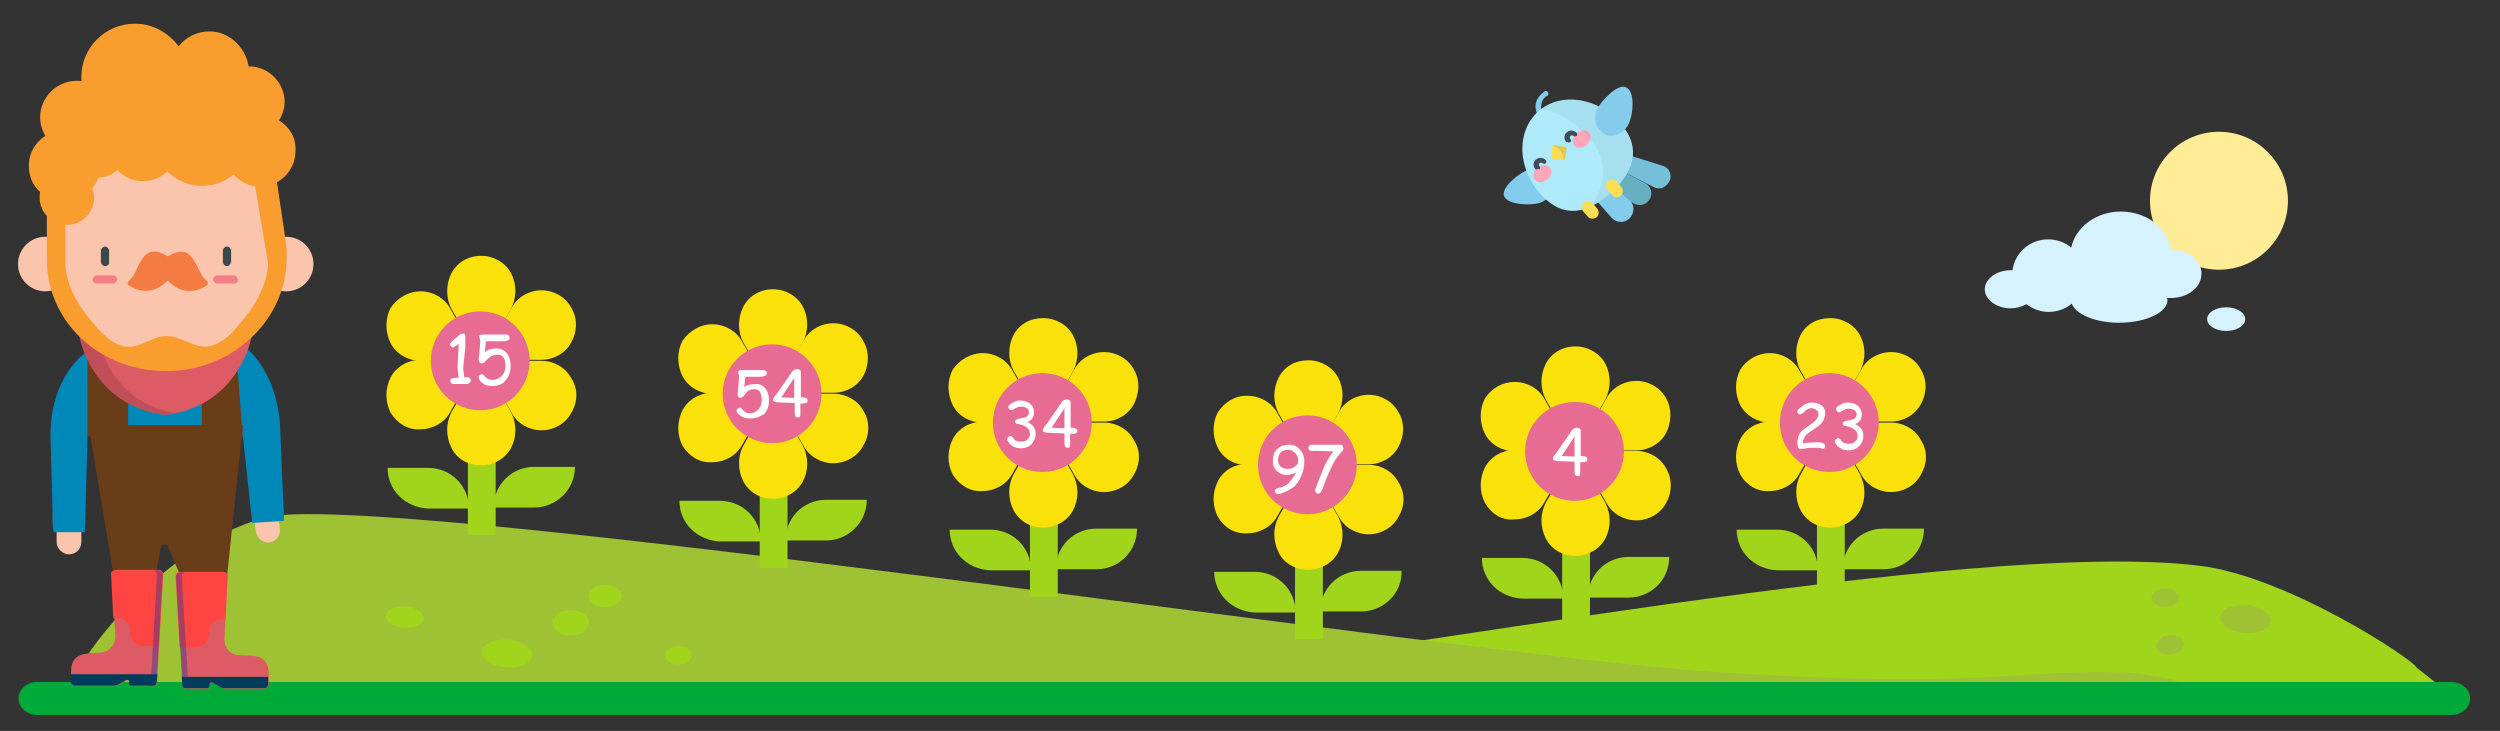
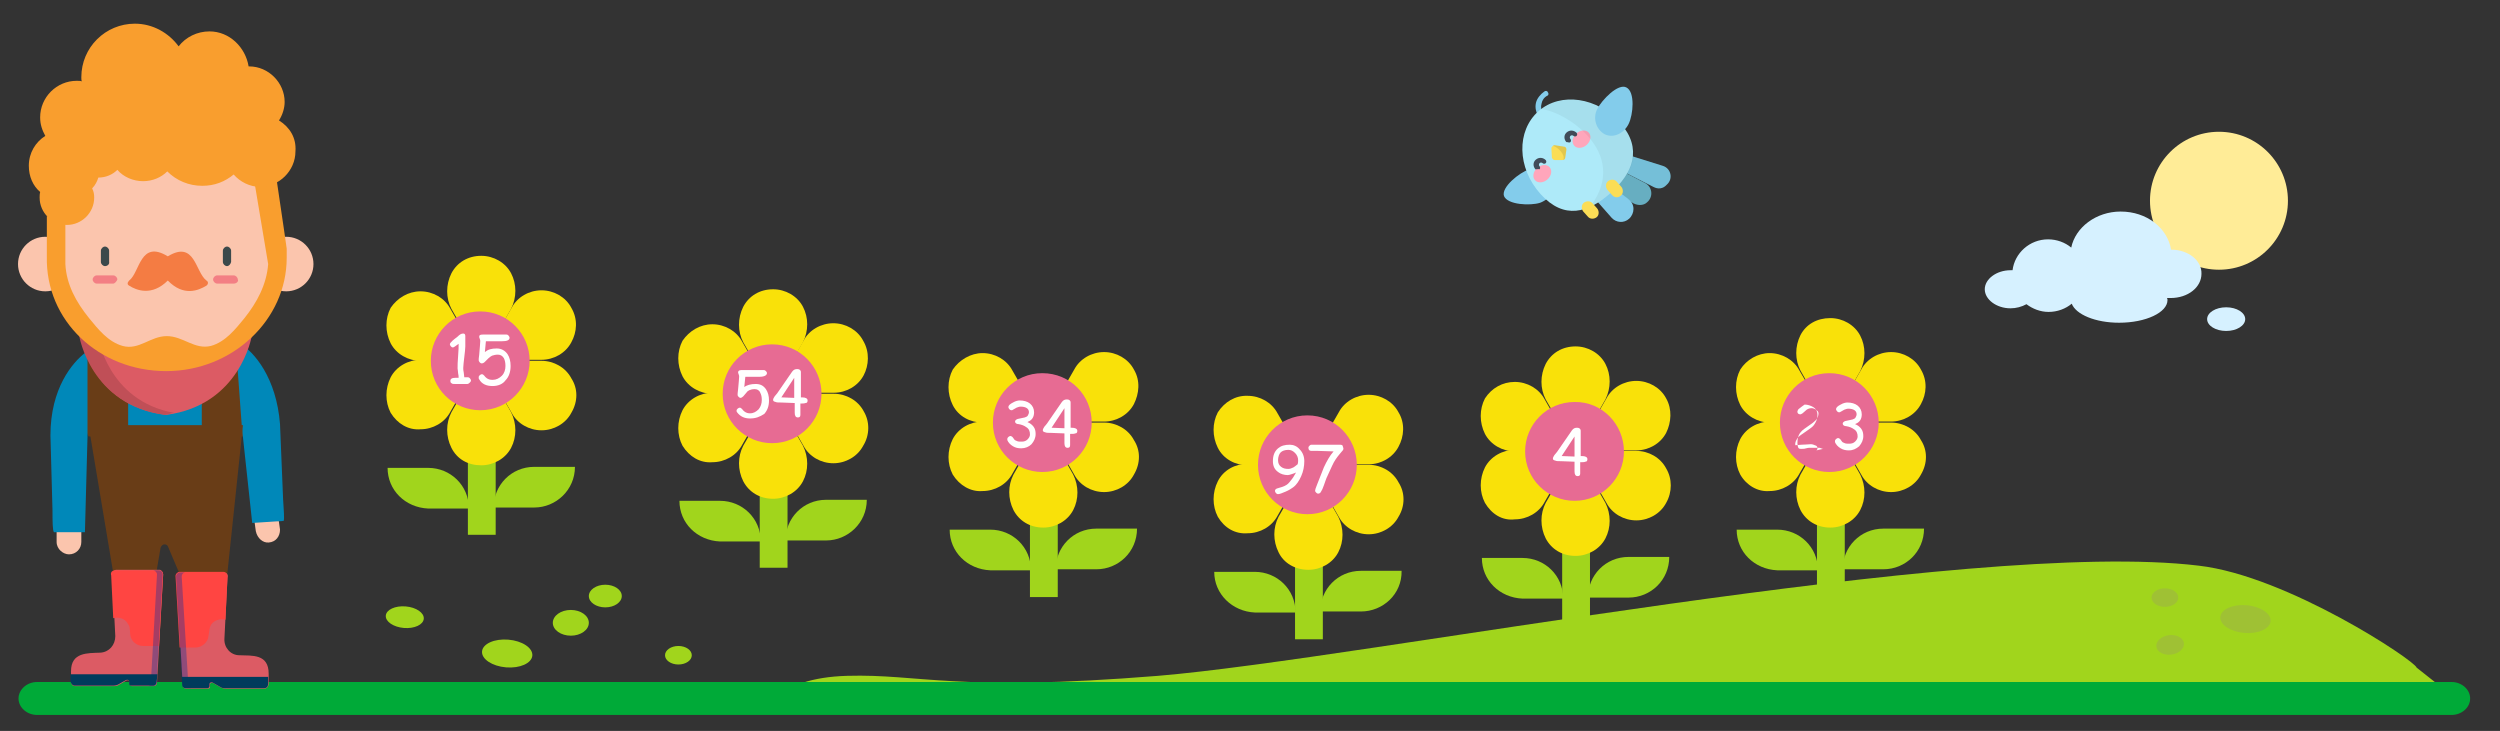
<svg xmlns="http://www.w3.org/2000/svg" version="1.1" id="Слой_1" x="0px" y="0px" viewBox="0 0 485.7 142" style="enable-background:new 0 0 485.7 142;" xml:space="preserve">
  <rect x="0" y="0" width="485.7" height="142" fill="#333333" stroke="none" />
  <style type="text/css">
	.st0{fill:#A1D51C;}
	.st1{fill:#9FC134;}
	.st2{fill:#00AA38;}
	.st3{fill:#75BFD8;}
	.st4{fill:#67AEC1;}
	.st5{fill:#83CCEB;}
	.st6{fill:#AEEAF9;}
	.st7{fill:#FFA6BB;}
	.st8{fill:#FBDD56;}
	.st9{opacity:0.1;enable-background:new    ;}
	.st10{fill:#414B58;}
	.st11{opacity:5.000000e-02;enable-background:new    ;}
	.st12{fill:#FFEC97;}
	.st13{fill:#D6F1FF;}
	.st14{fill:#F9E109;}
	.st15{fill:#E76B93;}
	.st16{fill:#FFFFFF;}
	.st17{fill:#693D17;}
	.st18{fill:#FBC5AD;}
	.st19{fill:#0088B9;}
	.st20{fill:#DC5B64;}
	.st21{fill:#C04F57;}
	.st22{fill:#F99E2E;}
	.st23{fill:#3B494B;}
	.st24{fill:#F37F84;}
	.st25{fill:#F47C43;}
	.st26{fill:#FF4542;}
	.st27{opacity:0.35;fill:#002FA2;enable-background:new    ;}
	.st28{fill:#003B5C;}
</style>
  <path class="st0" d="M469.5,129.7c-0.4-1.4-25.1-17.8-42.3-19.8c-44.5-5.4-162.6,18.1-202.2,21.4c-39.6,3.2-46.3-0.4-60.4,0  c-14.1,0.4-16.3,7.2-16.3,7.2l328.9-2.7L469.5,129.7z" />
-   <path class="st1" d="M16.1,128.8c0.5-1.4,14.4-22.2,35.2-28.2c20.9-5.9,232.2,26.8,282.4,30c50.2,3.2,58.9-0.4,76.8,0  s20.7,7.2,20.7,7.2l-418-2.6L16.1,128.8z" />
  <path class="st2" d="M476.3,138.9H7.2c-1.9,0-3.6-1.4-3.6-3.2l0,0c0-1.7,1.6-3.2,3.6-3.2h469.1c1.9,0,3.6,1.4,3.6,3.2l0,0  C479.9,137.5,478.2,138.9,476.3,138.9z" />
  <g>
    <path class="st3" d="M321.2,36.3l-7.3-3.7l2.7-2.4l6.4,2c1.7,0.5,2.1,2.6,0.8,3.7l0,0C323.1,36.7,322.1,36.8,321.2,36.3z" />
    <path class="st4" d="M317,39.3l-5.8-4.3l2.7-2.4l5.6,2.9c1.5,0.7,1.8,2.7,0.5,3.8l0,0C319.3,40,318,40,317,39.3z" />
    <path class="st5" d="M313.1,42.3l-4.4-5l2.7-2.4l5,3.8c1.3,1,1.2,2.8,0.1,3.8l0,0C315.5,43.4,314,43.3,313.1,42.3z" />
    <path class="st5" d="M301.8,35c-0.7-1.7-2.8-2.7-4.7-2.1c-1.9,0.6-5.5,3.5-4.9,5.2c0.7,1.7,5.1,1.9,7,1.3   C301.3,38.6,302.4,36.7,301.8,35z" />
    <path class="st5" d="M299.7,22.6c-0.2,0.2-0.6,0-0.8,0c-0.5-0.8-0.7-1.7-0.5-2.6c0.2-0.9,0.9-1.7,1.6-2.2c0.2-0.2,0.6-0.2,0.7,0.1   c0.2,0.2,0.2,0.6-0.1,0.7c-0.6,0.3-1,0.9-1.1,1.5c-0.2,0.7-0.1,1.3,0.3,1.9C299.9,22.2,299.9,22.4,299.7,22.6L299.7,22.6z" />
    <path class="st6" d="M312.9,37.5c4.3-3.8,6.3-8.6,1.9-13.6c-4.4-5-11.6-6.1-15.9-2.3c-4.3,3.8-4.2,11,0.4,16.1   S308.6,41.3,312.9,37.5z" />
    <g>
      <ellipse transform="matrix(0.748 -0.663 0.663 0.748 59.42 210.65)" class="st7" cx="307.4" cy="27" rx="1.9" ry="1.5" />
      <ellipse transform="matrix(0.748 -0.663 0.663 0.748 53.044 207.305)" class="st7" cx="299.8" cy="33.7" rx="1.9" ry="1.5" />
    </g>
    <path class="st8" d="M301.4,28.7l0.1,1.9c0.1,0.3,0.3,0.5,0.6,0.5l1.4,0c0.4,0,0.6-0.2,0.6-0.5l0.2-1.4c0.1-0.3-0.1-0.7-0.4-0.7   l-1.9-0.3C301.8,28.2,301.6,28.4,301.4,28.7z" />
    <path class="st9" d="M303.7,31.1c0.3-0.1,0.3-0.3,0.4-0.5l0.2-1.4c0.1-0.3-0.1-0.7-0.4-0.7l-1.9-0.3c-0.1,0.1-0.2,0-0.3,0.1   C302.6,28.6,304.2,30,303.7,31.1z" />
    <g>
      <path class="st10" d="M304.3,27.6c-0.5-0.6-0.5-1.4,0.1-1.9c0.6-0.5,1.4-0.4,1.9,0.1c0.1,0.1,0.2,0.4,0,0.6    c-0.1,0.1-0.4,0.2-0.6,0c-0.1-0.1-0.4-0.2-0.6,0c-0.1,0.1-0.2,0.4,0,0.6c0.1,0.1,0.2,0.4,0,0.6S304.7,27.6,304.3,27.6z" />
      <path class="st10" d="M298.3,32.9c-0.5-0.6-0.5-1.4,0.1-1.9c0.6-0.5,1.4-0.4,1.9,0.1c0.1,0.1,0.2,0.4,0,0.6    c-0.1,0.1-0.4,0.2-0.6,0c-0.1-0.1-0.4-0.2-0.6,0c-0.1,0.1-0.2,0.4,0,0.6c0.1,0.1,0.2,0.4,0,0.6C299,32.8,298.7,32.9,298.3,32.9z" />
    </g>
    <path class="st11" d="M309,40.1c1.4-0.7,2.7-1.5,4-2.7c4.3-3.8,6.4-8.5,1.9-13.6c-4.3-4.9-11.4-6-15.6-2.6   C303.7,21.4,316.9,29.5,309,40.1z" />
    <g>
      <path class="st8" d="M313.2,37.9l-0.9-1c-0.4-0.5-0.4-1.3,0.1-1.7l0,0c0.5-0.4,1.3-0.4,1.7,0.1l0.9,1c0.4,0.5,0.4,1.3-0.1,1.7l0,0    C314.4,38.5,313.6,38.4,313.2,37.9z" />
      <path class="st8" d="M310.3,40.5l-0.9-1c-0.4-0.5-1.2-0.5-1.7-0.1l0,0c-0.5,0.4-0.5,1.2-0.1,1.7l0.9,1c0.4,0.5,1.2,0.5,1.7,0.1    l0,0C310.7,41.8,310.7,41,310.3,40.5z" />
    </g>
    <path class="st5" d="M311.8,26.1c-1.7-0.9-2.4-3.1-1.5-4.9c0.9-1.8,4.1-5.1,5.7-4.2c1.7,0.9,1.3,5.3,0.4,7.1S313.5,26.9,311.8,26.1   z" />
  </g>
  <circle class="st12" cx="431.1" cy="39" r="13.4" />
  <ellipse class="st13" cx="432.5" cy="62" rx="3.7" ry="2.3" />
  <path class="st13" d="M421.8,48.5L421.8,48.5c-0.7-4.2-4.7-7.4-9.8-7.4c-4.8,0-8.8,3.1-9.6,7c-1.2-1-2.8-1.6-4.5-1.6  c-3.6,0-6.5,2.7-6.9,6c-0.2,0-0.3,0-0.4,0c-2.7,0-5,1.7-5,3.7s2.3,3.7,5,3.7c1.1,0,2.2-0.3,3.1-0.8c1.2,0.9,2.7,1.5,4.3,1.5  c1.7,0,3.3-0.6,4.5-1.6c0.8,2.1,4.6,3.7,9.2,3.7c5.2,0,9.4-2,9.4-4.4c0-0.2,0-0.2-0.1-0.4c0.2,0,0.4,0,0.7,0c3.4,0,6-2.1,6-4.7  C427.8,50.6,425.1,48.5,421.8,48.5z M404.8,55.1L404.8,55.1c0,0.1,0,0.2-0.1,0.2C404.8,55.3,404.8,55.2,404.8,55.1z" />
  <ellipse transform="matrix(8.280347e-02 -0.997 0.997 8.280347e-02 -36.231 214.552)" class="st0" cx="98.4" cy="127" rx="2.7" ry="4.9" />
  <ellipse transform="matrix(8.280347e-02 -0.997 0.997 8.280347e-02 280.09 545.195)" class="st1" cx="436.2" cy="120.4" rx="2.7" ry="4.9" />
  <ellipse transform="matrix(8.280347e-02 -0.997 0.997 8.280347e-02 -47.406 188.344)" class="st0" cx="78.6" cy="119.9" rx="2.1" ry="3.7" />
  <ellipse class="st0" cx="110.9" cy="121" rx="3.5" ry="2.5" />
  <ellipse class="st0" cx="117.6" cy="115.8" rx="3.2" ry="2.2" />
  <ellipse transform="matrix(0.992 -0.127 0.127 0.992 -12.502 54.732)" class="st1" cx="421.6" cy="125.1" rx="2.7" ry="1.9" />
  <ellipse class="st0" cx="131.8" cy="127.3" rx="2.6" ry="1.8" />
  <ellipse class="st1" cx="420.6" cy="116.1" rx="2.6" ry="1.8" />
  <g>
    <g>
      <path class="st0" d="M90.9,88.3h5.4v15.6h-5.4V88.3z" />
      <g>
        <path class="st14" d="M75.9,59.8c-1.1,2.1-1.1,4.7,0,6.9c1.1,2.1,3.4,3.4,5.8,3.4h11.6L87.5,60c-1.1-2.1-3.4-3.4-5.8-3.4     C79.3,56.6,77.2,57.9,75.9,59.8z" />
        <path class="st14" d="M111,59.8c-1.1-2.1-3.4-3.4-5.8-3.4s-4.7,1.3-5.8,3.4l-5.8,10.1h11.6c2.4,0,4.7-1.3,5.8-3.4     C112.1,64.5,112.3,62,111,59.8z" />
        <path class="st14" d="M93.5,90.4c2.4,0,4.7-1.3,5.8-3.4c1.1-2.1,1.1-4.7,0-6.9l-5.8-10.1l-5.8,10.1c-1.1,2.1-1.1,4.7,0,6.9     C88.8,89.2,90.9,90.4,93.5,90.4z" />
        <path class="st14" d="M75.9,80.2c-1.1-2.1-1.1-4.7,0-6.9c1.1-2.1,3.4-3.4,5.8-3.4h11.6L87.5,80c-1.1,2.1-3.4,3.4-5.8,3.4     C79.3,83.6,77.2,82.3,75.9,80.2z" />
        <path class="st14" d="M111,80.2c-1.1,2.1-3.4,3.4-5.8,3.4s-4.7-1.3-5.8-3.4l-5.8-10.1h11.6c2.4,0,4.7,1.3,5.8,3.4     C112.3,75.5,112.3,78,111,80.2z" />
        <path class="st14" d="M93.5,49.7c2.4,0,4.7,1.3,5.8,3.4c1.1,2.1,1.1,4.7,0,6.9l-5.8,10.1L87.7,60c-1.1-2.1-1.1-4.7,0-6.9     C88.8,51,90.9,49.7,93.5,49.7z" />
      </g>
      <path class="st15" d="M102.9,70.1c0,5.2-4.2,9.6-9.6,9.6c-5.2,0-9.6-4.2-9.6-9.6c0-5.2,4.2-9.6,9.6-9.6    C98.7,60.5,102.9,64.9,102.9,70.1z" />
      <path class="st0" d="M75.3,90.9h7.9c4.3,0,7.9,3.4,7.9,7.9h-7.9C78.7,98.6,75.3,95.2,75.3,90.9z" />
      <path class="st0" d="M103.8,98.6h-7.9c0-4.3,3.4-7.9,7.9-7.9h7.9C111.7,95.2,108,98.6,103.8,98.6z" />
    </g>
    <path class="st16" d="M90.8,74.6h-1.2l-1.2,0c-0.3,0-0.5,0-0.6-0.1c-0.2-0.1-0.3-0.2-0.3-0.5c0-0.4,0.3-0.6,1-0.6l0.3,0l0.3,0   c0-0.2,0-0.5-0.1-0.9c0-0.4-0.1-0.7-0.1-0.9c0-0.5,0-1.3,0.1-2.4c0.1-1.1,0.1-1.9,0.1-2.4c-0.6,0.4-0.9,0.7-1.1,0.7   c-0.2,0-0.3-0.1-0.4-0.2c-0.1-0.1-0.2-0.3-0.2-0.4c0-0.2,0.2-0.4,0.5-0.7c0.2-0.2,0.5-0.4,1-0.8c0.4-0.4,0.7-0.6,1.1-0.6   c0.3,0,0.4,0.2,0.4,0.5c0,0.1,0,0.2,0,0.4c0,0.2,0,0.3,0,0.4c0,0.1,0,0.3,0,0.6c0,0.3,0,0.5,0,0.6c0,0.5-0.1,1.2-0.2,2.1   c-0.1,0.9-0.2,1.7-0.2,2.1c0,0.2,0,0.5,0.1,0.9c0,0.3,0.1,0.6,0.1,0.9l0.7,0c0.2,0,0.3,0.1,0.4,0.2s0.2,0.3,0.2,0.4   c0,0.2-0.1,0.3-0.2,0.4S91,74.6,90.8,74.6z" />
    <path class="st16" d="M95.7,75c-1.2,0-2.1-0.4-2.6-1.3c-0.1-0.1-0.1-0.2-0.1-0.4c0-0.2,0.1-0.3,0.2-0.4c0.1-0.1,0.3-0.2,0.4-0.2   c0.2,0,0.3,0.1,0.5,0.3c0.2,0.3,0.4,0.4,0.5,0.5c0.3,0.2,0.6,0.3,1.1,0.3c0.7,0,1.3-0.3,1.8-0.8c0.5-0.5,0.7-1.2,0.7-1.9   c0-0.6-0.1-1.1-0.3-1.5c-0.3-0.5-0.7-0.7-1.2-0.7c-0.4,0-0.8,0.1-1.1,0.2c-0.2,0.1-0.5,0.3-0.7,0.5l-0.7,0.7   c-0.2,0.2-0.4,0.3-0.6,0.3c-0.2,0-0.3-0.1-0.4-0.2c-0.1-0.1-0.2-0.3-0.2-0.4c0-0.1,0-0.5,0.1-1.1c0.1-1.3,0.2-2.2,0.2-2.6   c0-0.1,0-0.3-0.1-0.5c-0.1-0.2-0.1-0.3-0.1-0.4c0-0.3,0.2-0.4,0.7-0.4c0.1,0,0.2,0,0.4,0c0.2,0,0.3,0,0.4,0c0.2,0,0.6,0,1.1,0   s0.8,0,1.1,0c0.1,0,0.3,0,0.5,0c0.2,0,0.4,0,0.5,0c0.1,0,0.2,0,0.3,0c0.2,0,0.3,0,0.3,0c0.2,0,0.3,0.1,0.4,0.2   c0.1,0.1,0.2,0.3,0.2,0.4c0,0.5-0.5,0.7-1.5,0.7c-0.1,0-0.3,0-0.5,0s-0.3,0-0.4,0l-1.1,0l-1.1,0c0,0.2-0.1,0.9-0.2,2.1   c0.6-0.5,1.3-0.7,2.3-0.7c0.9,0,1.6,0.4,2.1,1.1c0.4,0.6,0.6,1.4,0.6,2.3c0,1.1-0.3,2.1-1,2.8C97.7,74.6,96.8,75,95.7,75z" />
  </g>
  <g>
    <g>
      <path class="st0" d="M147.6,94.7h5.4v15.6h-5.4V94.7z" />
      <g>
        <path class="st14" d="M132.6,66.2c-1.1,2.1-1.1,4.7,0,6.9c1.1,2.1,3.4,3.4,5.8,3.4H150l-5.8-10.1c-1.1-2.1-3.4-3.4-5.8-3.4     C136,63,133.9,64.3,132.6,66.2z" />
        <path class="st14" d="M167.7,66.2c-1.1-2.1-3.4-3.4-5.8-3.4c-2.4,0-4.7,1.3-5.8,3.4l-5.8,10.1H162c2.4,0,4.7-1.3,5.8-3.4     C168.8,71,169,68.4,167.7,66.2z" />
        <path class="st14" d="M150.2,96.9c2.4,0,4.7-1.3,5.8-3.4c1.1-2.1,1.1-4.7,0-6.9l-5.8-10.1l-5.8,10.1c-1.1,2.1-1.1,4.7,0,6.9     C145.5,95.6,147.6,96.9,150.2,96.9z" />
        <path class="st14" d="M132.6,86.6c-1.1-2.1-1.1-4.7,0-6.9c1.1-2.1,3.4-3.4,5.8-3.4H150l-5.8,10.1c-1.1,2.1-3.4,3.4-5.8,3.4     C136,90,133.9,88.7,132.6,86.6z" />
        <path class="st14" d="M167.7,86.6c-1.1,2.1-3.4,3.4-5.8,3.4c-2.4,0-4.7-1.3-5.8-3.4l-5.8-10.1H162c2.4,0,4.7,1.3,5.8,3.4     C169,81.9,169,84.5,167.7,86.6z" />
        <path class="st14" d="M150.2,56.2c2.4,0,4.7,1.3,5.8,3.4c1.1,2.1,1.1,4.7,0,6.9l-5.8,10.1l-5.8-10.1c-1.1-2.1-1.1-4.7,0-6.9     C145.5,57.5,147.6,56.2,150.2,56.2z" />
      </g>
      <path class="st15" d="M159.6,76.5c0,5.2-4.2,9.6-9.6,9.6c-5.2,0-9.6-4.2-9.6-9.6c0-5.2,4.2-9.6,9.6-9.6    C155.4,66.9,159.6,71.3,159.6,76.5z" />
      <path class="st0" d="M132,97.3h7.9c4.3,0,7.9,3.4,7.9,7.9h-7.9C135.4,105,132,101.6,132,97.3z" />
      <path class="st0" d="M160.5,105h-7.9c0-4.3,3.4-7.9,7.9-7.9h7.9C168.4,101.6,164.7,105,160.5,105z" />
    </g>
  </g>
  <g>
    <g>
      <path class="st0" d="M200.1,100.3h5.4V116h-5.4V100.3z" />
      <g>
        <path class="st14" d="M185.1,71.8c-1.1,2.1-1.1,4.7,0,6.9s3.4,3.4,5.8,3.4h11.6L196.7,72c-1.1-2.1-3.4-3.4-5.8-3.4     C188.6,68.6,186.4,69.9,185.1,71.8z" />
        <path class="st14" d="M220.3,71.8c-1.1-2.1-3.4-3.4-5.8-3.4s-4.7,1.3-5.8,3.4l-5.8,10.1h11.6c2.4,0,4.7-1.3,5.8-3.4     C221.3,76.5,221.6,74,220.3,71.8z" />
        <path class="st14" d="M202.7,102.5c2.4,0,4.7-1.3,5.8-3.4c1.1-2.1,1.1-4.7,0-6.9l-5.8-10.1l-5.8,10.1c-1.1,2.1-1.1,4.7,0,6.9     C198,101.2,200.1,102.5,202.7,102.5z" />
        <path class="st14" d="M185.1,92.2c-1.1-2.1-1.1-4.7,0-6.9c1.1-2.1,3.4-3.4,5.8-3.4h11.6L196.7,92c-1.1,2.1-3.4,3.4-5.8,3.4     C188.6,95.6,186.4,94.3,185.1,92.2z" />
        <path class="st14" d="M220.3,92.2c-1.1,2.1-3.4,3.4-5.8,3.4s-4.7-1.3-5.8-3.4l-5.8-10.1h11.6c2.4,0,4.7,1.3,5.8,3.4     C221.6,87.5,221.6,90,220.3,92.2z" />
-         <path class="st14" d="M202.7,61.8c2.4,0,4.7,1.3,5.8,3.4c1.1,2.1,1.1,4.7,0,6.9l-5.8,10.1L196.9,72c-1.1-2.1-1.1-4.7,0-6.9     C198,63,200.1,61.8,202.7,61.8z" />
      </g>
      <path class="st15" d="M212.1,82.1c0,5.2-4.2,9.6-9.6,9.6c-5.2,0-9.6-4.2-9.6-9.6c0-5.2,4.2-9.6,9.6-9.6    C208,72.5,212.1,76.9,212.1,82.1z" />
      <path class="st0" d="M184.5,102.9h7.9c4.3,0,7.9,3.4,7.9,7.9h-7.9C187.9,110.6,184.5,107.2,184.5,102.9z" />
      <path class="st0" d="M213,110.6h-7.9c0-4.3,3.4-7.9,7.9-7.9h7.9C220.9,107.2,217.3,110.6,213,110.6z" />
    </g>
  </g>
  <g>
    <g>
      <path class="st0" d="M251.6,108.6h5.4v15.6h-5.4V108.6z" />
      <g>
        <path class="st14" d="M236.6,80.1c-1.1,2.1-1.1,4.7,0,6.9s3.4,3.4,5.8,3.4h11.6l-5.8-10.1c-1.1-2.1-3.4-3.4-5.8-3.4     C240,76.8,237.9,78.1,236.6,80.1z" />
        <path class="st14" d="M271.7,80.1c-1.1-2.1-3.4-3.4-5.8-3.4s-4.7,1.3-5.8,3.4l-5.8,10.1h11.6c2.4,0,4.7-1.3,5.8-3.4     C272.8,84.8,273,82.2,271.7,80.1z" />
        <path class="st14" d="M254.2,110.7c2.4,0,4.7-1.3,5.8-3.4c1.1-2.1,1.1-4.7,0-6.9l-5.8-10.1l-5.8,10.1c-1.1,2.1-1.1,4.7,0,6.9     C249.4,109.4,251.6,110.7,254.2,110.7z" />
        <path class="st14" d="M236.6,100.4c-1.1-2.1-1.1-4.7,0-6.9s3.4-3.4,5.8-3.4h11.6l-5.8,10.1c-1.1,2.1-3.4,3.4-5.8,3.4     C240,103.8,237.9,102.6,236.6,100.4z" />
        <path class="st14" d="M271.7,100.4c-1.1,2.1-3.4,3.4-5.8,3.4s-4.7-1.3-5.8-3.4l-5.8-10.1h11.6c2.4,0,4.7,1.3,5.8,3.4     C273,95.7,273,98.3,271.7,100.4z" />
-         <path class="st14" d="M254.2,70c2.4,0,4.7,1.3,5.8,3.4c1.1,2.1,1.1,4.7,0,6.9l-5.8,10.1l-5.8-10.1c-1.1-2.1-1.1-4.7,0-6.9     S251.6,70,254.2,70z" />
      </g>
      <path class="st15" d="M263.6,90.3c0,5.2-4.2,9.6-9.6,9.6c-5.2,0-9.6-4.2-9.6-9.6c0-5.2,4.2-9.6,9.6-9.6    C259.4,80.7,263.6,85.1,263.6,90.3z" />
      <path class="st0" d="M235.9,111.1h7.9c4.3,0,7.9,3.4,7.9,7.9h-7.9C239.4,118.8,235.9,115.4,235.9,111.1z" />
      <path class="st0" d="M264.4,118.8h-7.9c0-4.3,3.4-7.9,7.9-7.9h7.9C272.4,115.4,268.7,118.8,264.4,118.8z" />
    </g>
  </g>
  <g>
    <g>
      <path class="st0" d="M303.5,105.9h5.4v15.6h-5.4V105.9z" />
      <g>
        <path class="st14" d="M288.5,77.4c-1.1,2.1-1.1,4.7,0,6.9c1.1,2.1,3.4,3.4,5.8,3.4h11.6l-5.8-10.1c-1.1-2.1-3.4-3.4-5.8-3.4     C291.9,74.2,289.8,75.4,288.5,77.4z" />
        <path class="st14" d="M323.7,77.4c-1.1-2.1-3.4-3.4-5.8-3.4s-4.7,1.3-5.8,3.4l-5.8,10.1h11.6c2.4,0,4.7-1.3,5.8-3.4     C324.7,82.1,324.9,79.5,323.7,77.4z" />
        <path class="st14" d="M306.1,108c2.4,0,4.7-1.3,5.8-3.4c1.1-2.1,1.1-4.7,0-6.9l-5.8-10.1l-5.8,10.1c-1.1,2.1-1.1,4.7,0,6.9     C301.4,106.7,303.5,108,306.1,108z" />
        <path class="st14" d="M288.5,97.7c-1.1-2.1-1.1-4.7,0-6.9c1.1-2.1,3.4-3.4,5.8-3.4h11.6l-5.8,10.1c-1.1,2.1-3.4,3.4-5.8,3.4     C291.9,101.2,289.8,99.9,288.5,97.7z" />
        <path class="st14" d="M323.7,97.7c-1.1,2.1-3.4,3.4-5.8,3.4s-4.7-1.3-5.8-3.4l-5.8-10.1h11.6c2.4,0,4.7,1.3,5.8,3.4     C324.9,93,324.9,95.6,323.7,97.7z" />
        <path class="st14" d="M306.1,67.3c2.4,0,4.7,1.3,5.8,3.4c1.1,2.1,1.1,4.7,0,6.9l-5.8,10.1l-5.8-10.1c-1.1-2.1-1.1-4.7,0-6.9     C301.4,68.6,303.5,67.3,306.1,67.3z" />
      </g>
      <path class="st15" d="M315.5,87.7c0,5.2-4.2,9.6-9.6,9.6c-5.2,0-9.6-4.2-9.6-9.6c0-5.2,4.2-9.6,9.6-9.6    C311.3,78,315.5,82.5,315.5,87.7z" />
      <path class="st0" d="M287.9,108.4h7.9c4.3,0,7.9,3.4,7.9,7.9h-7.9C291.3,116.1,287.9,112.7,287.9,108.4z" />
      <path class="st0" d="M316.4,116.1h-7.9c0-4.3,3.4-7.9,7.9-7.9h7.9C324.3,112.7,320.7,116.1,316.4,116.1z" />
    </g>
  </g>
  <g>
    <g>
      <path class="st0" d="M353,100.3h5.4V116H353V100.3z" />
      <g>
        <path class="st14" d="M338.1,71.8c-1.1,2.1-1.1,4.7,0,6.9c1.1,2.1,3.4,3.4,5.8,3.4h11.6L349.6,72c-1.1-2.1-3.4-3.4-5.8-3.4     C341.5,68.6,339.3,69.9,338.1,71.8z" />
        <path class="st14" d="M373.2,71.8c-1.1-2.1-3.4-3.4-5.8-3.4c-2.4,0-4.7,1.3-5.8,3.4l-5.8,10.1h11.6c2.4,0,4.7-1.3,5.8-3.4     C374.3,76.5,374.5,74,373.2,71.8z" />
        <path class="st14" d="M355.6,102.5c2.4,0,4.7-1.3,5.8-3.4c1.1-2.1,1.1-4.7,0-6.9l-5.8-10.1l-5.8,10.1c-1.1,2.1-1.1,4.7,0,6.9     C350.9,101.2,353,102.5,355.6,102.5z" />
        <path class="st14" d="M338.1,92.2c-1.1-2.1-1.1-4.7,0-6.9c1.1-2.1,3.4-3.4,5.8-3.4h11.6L349.6,92c-1.1,2.1-3.4,3.4-5.8,3.4     C341.5,95.6,339.3,94.3,338.1,92.2z" />
        <path class="st14" d="M373.2,92.2c-1.1,2.1-3.4,3.4-5.8,3.4c-2.4,0-4.7-1.3-5.8-3.4l-5.8-10.1h11.6c2.4,0,4.7,1.3,5.8,3.4     C374.5,87.5,374.5,90,373.2,92.2z" />
        <path class="st14" d="M355.6,61.8c2.4,0,4.7,1.3,5.8,3.4c1.1,2.1,1.1,4.7,0,6.9l-5.8,10.1L349.8,72c-1.1-2.1-1.1-4.7,0-6.9     C350.9,63,353,61.8,355.6,61.8z" />
      </g>
      <path class="st15" d="M365,82.1c0,5.2-4.2,9.6-9.6,9.6c-5.2,0-9.6-4.2-9.6-9.6c0-5.2,4.2-9.6,9.6-9.6S365,76.9,365,82.1z" />
      <path class="st0" d="M337.4,102.9h7.9c4.3,0,7.9,3.4,7.9,7.9h-7.9C340.8,110.6,337.4,107.2,337.4,102.9z" />
      <path class="st0" d="M365.9,110.6H358c0-4.3,3.4-7.9,7.9-7.9h7.9C373.8,107.2,370.2,110.6,365.9,110.6z" />
    </g>
  </g>
  <path class="st16" d="M145.7,81.3c-1.1,0-1.9-0.4-2.5-1.2c-0.1-0.1-0.1-0.2-0.1-0.3c0-0.2,0.1-0.3,0.2-0.4s0.3-0.2,0.4-0.2  c0.2,0,0.3,0.1,0.5,0.3c0.2,0.3,0.4,0.4,0.5,0.5c0.3,0.2,0.6,0.3,1,0.3c0.7,0,1.2-0.3,1.7-0.8c0.4-0.5,0.6-1.1,0.6-1.8  c0-0.6-0.1-1-0.3-1.4c-0.2-0.5-0.6-0.7-1.1-0.7c-0.4,0-0.8,0.1-1,0.2c-0.2,0.1-0.4,0.2-0.6,0.5l-0.6,0.7c-0.2,0.2-0.4,0.3-0.5,0.3  c-0.2,0-0.3-0.1-0.4-0.2c-0.1-0.1-0.2-0.2-0.2-0.4c0-0.1,0-0.4,0.1-1.1c0.1-1.2,0.2-2.1,0.2-2.4c0-0.1,0-0.3-0.1-0.5  c-0.1-0.2-0.1-0.3-0.1-0.4c0-0.2,0.2-0.4,0.6-0.4c0.1,0,0.2,0,0.4,0s0.3,0,0.4,0c0.2,0,0.6,0,1,0c0.5,0,0.8,0,1,0c0.1,0,0.3,0,0.5,0  c0.2,0,0.4,0,0.5,0c0.1,0,0.2,0,0.3,0s0.2,0,0.3,0c0.2,0,0.3,0.1,0.4,0.2s0.2,0.2,0.2,0.4c0,0.4-0.5,0.7-1.4,0.7c-0.1,0-0.3,0-0.5,0  s-0.3,0-0.3,0l-1,0l-1,0c0,0.2-0.1,0.8-0.2,2c0.5-0.4,1.3-0.6,2.2-0.6c0.9,0,1.5,0.3,2,1c0.4,0.6,0.6,1.3,0.6,2.2  c0,1.1-0.3,1.9-0.9,2.6C147.6,81,146.8,81.3,145.7,81.3z" />
  <path class="st16" d="M155.5,78.4v2.2c0,0.4-0.2,0.5-0.5,0.5c-0.4,0-0.6-0.3-0.6-0.9c0-0.1,0-0.2,0-0.3s0-0.2,0-0.3l0-1.3l-2.6-0.1  c-0.5,0-0.9,0-1.1-0.1c-0.4-0.1-0.5-0.2-0.5-0.4c0-0.2,0.1-0.4,0.3-0.7l0.5-0.6l2.9-4.2c0.3-0.4,0.6-0.5,1-0.5  c0.4,0,0.7,0.2,0.7,0.6v4.9c0.1,0,0.1,0,0.2,0c0.7,0,1.1,0.2,1.1,0.6c0,0.3-0.1,0.5-0.4,0.5C156.2,78.4,155.9,78.4,155.5,78.4z   M154.3,73.4c-1.1,1.7-1.9,2.9-2.5,3.8l2.5,0.1V73.4z" />
  <path class="st16" d="M198.4,87.1c-0.6,0-1.1-0.1-1.6-0.4c-0.5-0.3-0.9-0.7-1.1-1.2c0-0.1,0-0.1,0-0.2c0-0.2,0.1-0.3,0.2-0.4  c0.1-0.1,0.3-0.2,0.4-0.2s0.3,0.1,0.4,0.2l0.3,0.4c0.1,0.2,0.3,0.3,0.6,0.4c0.2,0.1,0.5,0.1,0.9,0.1c0.4,0,0.8-0.1,1.1-0.4  c0.3-0.3,0.5-0.6,0.5-1c0-0.6-0.2-1.1-0.7-1.4c-0.4-0.3-0.9-0.5-1.5-0.6c-0.4,0-0.7-0.2-0.7-0.5c0-0.2,0.2-0.4,0.5-0.5l1.4-0.3  c0.3-0.1,0.5-0.2,0.6-0.4c0.1-0.2,0.2-0.4,0.2-0.6c0-0.3-0.1-0.6-0.4-0.8c-0.3-0.2-0.7-0.3-1.2-0.3c-0.3,0-0.5,0.1-0.8,0.2l-0.7,0.4  c-0.1,0.1-0.2,0.1-0.3,0.1c-0.2,0-0.3-0.1-0.4-0.2c-0.1-0.1-0.2-0.3-0.2-0.4c0-0.3,0.3-0.6,0.9-0.9c0.5-0.3,1-0.4,1.3-0.4  c0.8,0,1.5,0.2,2,0.6c0.5,0.4,0.8,1,0.8,1.7c0,0.9-0.4,1.5-1.1,1.8c-0.1,0-0.1,0.1-0.2,0.1c0.5,0.2,0.9,0.5,1.2,0.9  c0.3,0.4,0.4,0.9,0.4,1.4c0,0.8-0.3,1.4-0.8,2C199.9,86.8,199.2,87.1,198.4,87.1z" />
  <path class="st16" d="M207.9,84.3v2.2c0,0.4-0.2,0.5-0.5,0.5c-0.4,0-0.6-0.3-0.6-0.9c0-0.1,0-0.2,0-0.3c0-0.1,0-0.2,0-0.3l0-1.3  l-2.6-0.1c-0.5,0-0.9,0-1.1-0.1c-0.4-0.1-0.5-0.2-0.5-0.4c0-0.2,0.1-0.4,0.3-0.7l0.5-0.6l2.9-4.2c0.3-0.4,0.6-0.5,1-0.5  c0.4,0,0.7,0.2,0.7,0.6v4.9c0.1,0,0.1,0,0.2,0c0.7,0,1.1,0.2,1.1,0.6c0,0.3-0.1,0.5-0.4,0.5C208.7,84.3,208.4,84.3,207.9,84.3z   M206.8,79.3c-1.1,1.7-1.9,2.9-2.5,3.8l2.5,0.1V79.3z" />
  <path class="st16" d="M251.2,94.7c-0.3,0.2-0.7,0.5-1.4,0.8c-0.7,0.3-1.2,0.5-1.5,0.5c-0.2,0-0.3-0.1-0.4-0.2  c-0.1-0.1-0.2-0.3-0.2-0.4c0-0.2,0.1-0.4,0.4-0.5l1-0.3c0.6-0.2,1.1-0.5,1.4-0.9s0.7-0.8,1-1.4l0.3-0.5c-0.2,0.1-0.5,0.2-0.8,0.3  c-0.3,0.1-0.6,0.2-0.8,0.2c-0.7,0-1.4-0.2-1.9-0.6c-0.7-0.5-1-1.2-1-2.1c0-1.1,0.3-1.9,1-2.5c0.6-0.5,1.3-0.7,2.3-0.7  c0.7,0,1.4,0.3,1.9,0.9c0.6,0.6,0.9,1.4,0.9,2.3c0,1-0.2,2-0.6,2.9C252.4,93.4,251.9,94.2,251.2,94.7z M250.3,87.4  c-0.7,0-1.2,0.2-1.5,0.5c-0.3,0.3-0.5,0.9-0.5,1.5c0,0.6,0.2,1,0.6,1.3c0.4,0.3,0.8,0.4,1.4,0.4c0.3,0,0.6-0.1,1-0.3  c0.2-0.1,0.4-0.3,0.8-0.6c0.1-0.3,0.1-0.6,0.1-0.8c0-0.5-0.2-1-0.6-1.4C251.2,87.6,250.8,87.4,250.3,87.4z" />
  <path class="st16" d="M260.7,87.7l-0.5,0.6c-0.5,0.6-1,1.3-1.4,2.2l-1.1,2.4c-0.1,0.2-0.2,0.6-0.5,1.4c-0.2,0.6-0.4,1-0.6,1.3  c-0.1,0.2-0.3,0.3-0.5,0.3c-0.2,0-0.3-0.1-0.4-0.2c-0.1-0.1-0.2-0.2-0.2-0.4c0-0.1,0.1-0.5,0.4-1.2l1.3-3.3c0.6-1.3,1.2-2.3,1.8-3  l0.1-0.1l-3-0.1l-1.3,0c-0.4,0-0.6-0.2-0.6-0.6c0-0.2,0.1-0.3,0.2-0.4c0.1-0.1,0.2-0.2,0.4-0.2c0.5,0,1.2,0,2.2,0c1,0,1.7,0,2.2,0  h1.1c0.4,0,0.6,0.1,0.6,0.4C261.1,87.2,261,87.4,260.7,87.7z" />
  <path class="st16" d="M307,89.8V92c0,0.4-0.2,0.5-0.5,0.5c-0.4,0-0.6-0.3-0.6-0.9c0-0.1,0-0.2,0-0.3s0-0.2,0-0.3l0-1.3l-2.6-0.1  c-0.5,0-0.9,0-1.1-0.1c-0.4-0.1-0.5-0.2-0.5-0.4c0-0.2,0.1-0.4,0.3-0.7l0.5-0.6l2.9-4.2c0.3-0.4,0.6-0.5,1-0.5  c0.4,0,0.7,0.2,0.7,0.6v4.9c0.1,0,0.1,0,0.2,0c0.7,0,1.1,0.2,1.1,0.6c0,0.3-0.1,0.5-0.4,0.5C307.8,89.8,307.5,89.8,307,89.8z   M305.9,84.8c-1.1,1.7-1.9,2.9-2.5,3.8l2.5,0.1V84.8z" />
-   <path class="st16" d="M354.2,87.2c-0.1,0-0.2,0-0.4-0.1s-0.3-0.1-0.4-0.1c-0.2,0-0.5,0-0.9,0c-0.4,0-0.7,0-0.9,0  c-0.2,0-0.4,0-0.7,0.1s-0.5,0.1-0.7,0.1c0,0-0.1,0-0.2,0c-0.1,0-0.1,0-0.2,0c-0.3,0-0.4-0.1-0.5-0.4c0-0.1-0.1-0.4-0.1-0.7  c0-0.9,0.2-1.7,0.7-2.2c0.2-0.3,0.8-0.7,1.8-1.4c0.6-0.4,0.9-0.7,1.1-0.9c0.3-0.4,0.5-0.8,0.5-1.3c0-0.3-0.2-0.5-0.5-0.7  c-0.3-0.2-0.6-0.3-0.8-0.3c-0.4,0-0.7,0.1-1,0.3l-0.8,0.7c-0.2,0.1-0.3,0.2-0.4,0.2c-0.4,0-0.6-0.2-0.6-0.5c0-0.2,0.1-0.3,0.2-0.5  c0.5-0.4,0.9-0.7,1.2-0.9c0.5-0.3,1-0.4,1.5-0.4c0.6,0,1.2,0.2,1.7,0.5c0.6,0.4,0.8,0.9,0.8,1.5c0,0.4-0.1,0.8-0.2,1.1  c-0.1,0.3-0.3,0.6-0.5,0.9c-0.3,0.4-0.8,0.7-1.5,1.2c-0.7,0.5-1.2,0.8-1.5,1.1c-0.4,0.5-0.7,1-0.6,1.6l1.2-0.1  c0.8,0,1.4-0.1,1.8-0.1c0.3,0,0.6,0.1,0.8,0.2c0.4,0.1,0.5,0.3,0.5,0.6c0,0.2-0.1,0.3-0.2,0.4C354.5,87.1,354.4,87.2,354.2,87.2z" />
+   <path class="st16" d="M354.2,87.2c-0.1,0-0.2,0-0.4-0.1s-0.3-0.1-0.4-0.1c-0.2,0-0.5,0-0.9,0c-0.4,0-0.7,0-0.9,0  c-0.2,0-0.4,0-0.7,0.1s-0.5,0.1-0.7,0.1c0,0-0.1,0-0.2,0c-0.1,0-0.1,0-0.2,0c-0.3,0-0.4-0.1-0.5-0.4c0-0.1-0.1-0.4-0.1-0.7  c0-0.9,0.2-1.7,0.7-2.2c0.2-0.3,0.8-0.7,1.8-1.4c0.6-0.4,0.9-0.7,1.1-0.9c0.3-0.4,0.5-0.8,0.5-1.3c0-0.3-0.2-0.5-0.5-0.7  c-0.3-0.2-0.6-0.3-0.8-0.3c-0.4,0-0.7,0.1-1,0.3l-0.8,0.7c-0.2,0.1-0.3,0.2-0.4,0.2c-0.4,0-0.6-0.2-0.6-0.5c0-0.2,0.1-0.3,0.2-0.5  c0.5-0.4,0.9-0.7,1.2-0.9c0.6,0,1.2,0.2,1.7,0.5c0.6,0.4,0.8,0.9,0.8,1.5c0,0.4-0.1,0.8-0.2,1.1  c-0.1,0.3-0.3,0.6-0.5,0.9c-0.3,0.4-0.8,0.7-1.5,1.2c-0.7,0.5-1.2,0.8-1.5,1.1c-0.4,0.5-0.7,1-0.6,1.6l1.2-0.1  c0.8,0,1.4-0.1,1.8-0.1c0.3,0,0.6,0.1,0.8,0.2c0.4,0.1,0.5,0.3,0.5,0.6c0,0.2-0.1,0.3-0.2,0.4C354.5,87.1,354.4,87.2,354.2,87.2z" />
  <path class="st16" d="M359.2,87.5c-0.6,0-1.1-0.1-1.6-0.4c-0.5-0.3-0.9-0.7-1.1-1.2c0-0.1,0-0.1,0-0.2c0-0.2,0.1-0.3,0.2-0.4  c0.1-0.1,0.3-0.2,0.4-0.2s0.3,0.1,0.4,0.2l0.3,0.4c0.1,0.2,0.3,0.3,0.6,0.4c0.2,0.1,0.5,0.1,0.9,0.1c0.4,0,0.8-0.1,1.1-0.4  c0.3-0.3,0.5-0.6,0.5-1c0-0.6-0.2-1.1-0.7-1.4c-0.4-0.3-0.9-0.5-1.5-0.6c-0.4,0-0.7-0.2-0.7-0.5c0-0.2,0.2-0.4,0.5-0.5l1.4-0.3  c0.3-0.1,0.5-0.2,0.6-0.4c0.1-0.2,0.2-0.4,0.2-0.6c0-0.3-0.1-0.6-0.4-0.8c-0.3-0.2-0.7-0.3-1.2-0.3c-0.3,0-0.5,0.1-0.8,0.2l-0.7,0.4  c-0.1,0.1-0.2,0.1-0.3,0.1c-0.2,0-0.3-0.1-0.4-0.2c-0.1-0.1-0.2-0.3-0.2-0.4c0-0.3,0.3-0.6,0.9-0.9c0.5-0.3,1-0.4,1.3-0.4  c0.8,0,1.5,0.2,2,0.6c0.5,0.4,0.8,1,0.8,1.7c0,0.9-0.4,1.5-1.1,1.8c-0.1,0-0.1,0.1-0.2,0.1c0.5,0.2,0.9,0.5,1.2,0.9  c0.3,0.4,0.4,0.9,0.4,1.4c0,0.8-0.3,1.4-0.8,2C360.6,87.2,360,87.5,359.2,87.5z" />
  <g>
    <g>
      <g>
        <path class="st17" d="M24.9,67.4h-6.1c0,0-0.8,0.3-1.7,1l-3.5,8.2l3.6,8.2h7.9l3.7-8.2L24.9,67.4z" />
        <path class="st17" d="M39.5,67.4h6.1c0,0,0.8,0.3,1.7,1l3.6,8.2l-3.6,8.2h-7.9l-3.7-8.2L39.5,67.4z" />
      </g>
      <path class="st18" d="M52.2,105.4L52.2,105.4c1.4-0.1,2.2-1.2,2.2-2.5l-0.3-2.2c-0.1-1.4-1.2-2.2-2.5-2.2l0,0    c-1.4,0.1-2.2,1.2-2.2,2.5l0.3,2.2C50,104.6,51.1,105.5,52.2,105.4z" />
      <path class="st19" d="M46,66.3L46,66.3c0.3,0.1,0.4,0.1,0.6,0.4c2.8,1.7,7.1,6.7,7.8,15.7l0.6,14.6c0.1,1.9,0.3,3.9,0.1,4.2    l-6.1,0.4L47,83.1l-1-13.6l0,0V66.3z" />
      <path class="st18" d="M13.4,107.7L13.4,107.7c-1.1,0-2.4-1-2.4-2.4v-2.2c0-1.1,1-2.4,2.4-2.4l0,0c1.1,0,2.4,1,2.4,2.4v2.2    C15.8,106.6,14.8,107.7,13.4,107.7z" />
      <path class="st19" d="M17.2,68.1L17.2,68.1c-0.3,0-0.4,0.3-0.6,0.4c-2.5,1.9-6.8,6.9-6.8,16.1l0.4,14.6c0,1.9,0,4,0.3,4.2h6    L17,84.9V71.1l0,0v-3.1C16.9,68.1,17.2,68.1,17.2,68.1z" />
      <g>
        <rect x="24.9" y="67.4" class="st19" width="14.3" height="17.3" />
      </g>
      <path class="st20" d="M48.9,65.3c0,0-2.2,13.4-16.6,15.3c-14.7-1.8-16.6-15.3-16.6-15.3H48.9z" />
      <path class="st21" d="M19,65.3h-3.6c0,0,2.2,13.4,16.6,15.3c0.6,0,1.1-0.3,1.8-0.4C20.9,77.9,19,65.3,19,65.3z" />
      <g>
        <circle class="st18" cx="8.8" cy="51.3" r="5.3" />
        <circle class="st18" cx="55.6" cy="51.3" r="5.3" />
        <path class="st18" d="M48.6,29.8L54,50.6c-0.4,4.4-2.4,8.3-5,11.5c-1.9,2.2-4.2,5-7.2,5.8c-3.3,0.8-6-2.2-9.3-2.2     c-3.3,0-6,3.2-9.3,2.2c-3.1-0.8-5.4-3.6-7.2-5.8c-2.8-3.2-4.7-7.2-5-11.5l2.4-21.2l28,3.2L48.6,29.8z" />
      </g>
      <path class="st22" d="M32.3,72.1c12.9,0,23.4-10,23.4-22c0-0.6,0-1.1,0-1.8c0,0-0.8-5.7-1.9-13c-1.2-8.5-5.3-5.5-5.3-5.5l3.6,21.5    c-0.3,4-2.2,7.5-4.6,10.5c-1.8,2.2-3.7,4.6-6.5,5.4c-3.2,0.8-5.4-1.9-8.6-1.9c-3.2,0-5.4,2.8-8.6,1.9c-2.8-0.8-4.7-3.2-6.5-5.4    c-2.5-3.1-4.4-6.5-4.6-10.5V42H9.1v6c0,0.6,0,1.1,0,1.8C8.8,62.3,19.2,72.1,32.3,72.1L32.3,72.1L32.3,72.1z" />
      <path class="st23" d="M20.4,51.7c-0.4,0-0.8-0.4-0.8-0.8v-2.2c0-0.4,0.4-0.8,0.8-0.8c0.4,0,0.8,0.4,0.8,0.8v2.2    C21.3,51.3,20.9,51.7,20.4,51.7z" />
      <path class="st24" d="M22,55.1h-3.2c-0.4,0-0.8-0.4-0.8-0.8c0-0.4,0.4-0.8,0.8-0.8H22c0.4,0,0.8,0.4,0.8,0.8    C22.7,54.6,22.3,55.1,22,55.1z" />
      <path class="st23" d="M44.1,51.7c-0.4,0-0.8-0.4-0.8-0.8v-2.2c0-0.4,0.4-0.8,0.8-0.8c0.4,0,0.8,0.4,0.8,0.8v2.2    C44.8,51.3,44.5,51.7,44.1,51.7z" />
      <path class="st24" d="M45.4,55.1h-3.2c-0.4,0-0.8-0.4-0.8-0.8c0-0.4,0.4-0.8,0.8-0.8h3.2c0.4,0,0.8,0.4,0.8,0.8    C46.4,54.6,46,55.1,45.4,55.1z" />
      <g>
        <path class="st25" d="M32.6,54.5c3.1,3.2,6,1.9,7.5,1c0.4-0.3,0.4-0.8,0-1c-2.2-1.7-2.2-7.9-7.5-4.7c-5.4-3.3-5.4,3.1-7.5,4.7     c-0.4,0.4-0.4,0.8,0,1C26.5,56.4,29.5,57.6,32.6,54.5z" />
      </g>
      <path class="st17" d="M17.2,82.6l5,29.9l7.9,0.3l1.1-6.4c0.3-0.8,1.1-0.8,1.4-0.3l3.1,7.3l8.3-0.4l3.2-30.4L17.2,82.6L17.2,82.6z" />
      <path class="st22" d="M54.2,23.4c0.7-1.1,1.1-2.4,1.1-3.6c0-3.7-3.1-6.9-6.9-6.9h-0.1c-0.6-3.7-3.7-6.8-7.6-6.8    c-2.4,0-4.6,1.1-6,2.9c-1.9-2.6-5-4.4-8.5-4.4c-5.7,0-10.4,4.6-10.4,10.4c0,0.3,0,0.6,0.1,0.8c-0.3-0.1-0.6-0.1-1-0.1    c-3.9,0-7.1,3.2-7.1,7.1c0,1.4,0.4,2.5,1,3.6c-1.9,1.2-3.2,3.3-3.2,5.8c0,2.1,0.8,3.9,2.2,5.1c-0.1,0.4-0.1,0.8-0.1,1.1    c0,2.9,2.4,5.3,5.3,5.3c2.9,0,5.3-2.4,5.3-5.3c0-0.7-0.1-1.2-0.4-1.8c0.6-0.6,1-1.4,1.2-2.1c1.5,0,2.8-0.6,3.7-1.5    c1.2,1.4,3.1,2.2,5,2.2c1.8,0,3.5-0.7,4.7-1.9c1.8,1.8,4.2,2.8,6.8,2.8c2.4,0,4.4-0.8,6.1-2.2c1.2,1.4,3.1,2.4,5.1,2.4    c3.7,0,6.9-3.1,6.9-6.9C57.6,26.8,56.3,24.7,54.2,23.4z" />
    </g>
    <path class="st20" d="M34.9,111.2h8.5c0.6,0,1,0.4,0.8,1l-0.6,11.9c-0.1,1.7,1.2,3.2,2.9,3.2c2.5,0.1,5.7-0.3,5.7,3.6v1.9   c0,0.6-0.4,1-0.8,1h-7.5c-0.4,0-0.8-0.1-1.1-0.3l-1.4-0.8c-0.3-0.1-0.6,0-0.6,0.3v0.4c0,0.3-0.1,0.4-0.4,0.4h-4.3   c-0.3,0-0.6-0.3-0.6-0.6l-1.2-21.1C34.1,111.6,34.5,111.2,34.9,111.2z" />
    <path class="st26" d="M40.9,121.6c0.4-1,1.8-1.5,2.9-1.2l0,0l0.4-8.3c0-0.6-0.4-1-0.8-1h-8.5c-0.4,0-0.8,0.4-0.8,0.8l0.8,13.9H38   c1.2,0,2.4-1,2.5-2.2C40.7,122.3,40.7,122,40.9,121.6z" />
    <path class="st27" d="M36.6,133.1L35.3,112c0-0.4,0.3-0.8,0.8-0.8h-1.1c-0.4,0-0.8,0.4-0.8,0.8l1.2,21.1c0,0.3,0.3,0.6,0.6,0.6h1.1   C36.9,133.7,36.6,133.4,36.6,133.1z" />
    <path class="st28" d="M35.3,131.4l0.1,1.7c0,0.3,0.3,0.6,0.6,0.6h4.3c0.3,0,0.4-0.3,0.4-0.4v-0.4c0-0.3,0.3-0.4,0.6-0.3l1.4,0.8   c0.4,0.3,0.7,0.3,1.1,0.3h7.5c0.6,0,0.8-0.4,0.8-1v-1.2H35.3L35.3,131.4z" />
    <path class="st20" d="M31.7,111.6l-1.2,21.1c0,0.3-0.3,0.6-0.6,0.6h-4.3c-0.3,0-0.4-0.3-0.4-0.4v-0.4c0-0.3-0.3-0.4-0.6-0.3   l-1.4,0.8c-0.4,0.3-0.7,0.3-1.1,0.3h-7.5c-0.6,0-0.8-0.4-0.8-1v-1.9c0-3.7,3.2-3.5,5.7-3.6c1.7-0.1,2.9-1.5,2.9-3.2l-0.6-11.9   c0-0.6,0.4-1,0.8-1h8.5C31.4,110.8,31.7,111.2,31.7,111.6z" />
    <path class="st26" d="M25.3,123.3c0.1,1.2,1.2,2.2,2.5,2.2h3.1l0.8-13.9c0-0.4-0.3-0.8-0.8-0.8h-8.5c-0.6,0-1,0.4-0.8,1l0.4,8.3   l0,0c1.1-0.3,2.4,0.1,2.9,1.2C25.2,121.6,25.2,121.9,25.3,123.3z" />
    <path class="st27" d="M28.7,133.3h1.1c0.3,0,0.6-0.3,0.6-0.6l1.2-21.1c0-0.4-0.3-0.8-0.8-0.8h-1.1c0.4,0,0.8,0.4,0.8,0.8l-1.2,21.1   C29.2,133,29.1,133.3,28.7,133.3z" />
    <path class="st28" d="M30.6,131H13.7v1.2c0,0.6,0.4,1,0.8,1H22c0.4,0,0.8-0.1,1.1-0.3l1.4-0.8c0.3-0.1,0.6,0,0.6,0.3v0.4   c0,0.3,0.1,0.4,0.4,0.4h4.3c0.3,0,0.6-0.3,0.6-0.6L30.6,131L30.6,131z" />
  </g>
</svg>